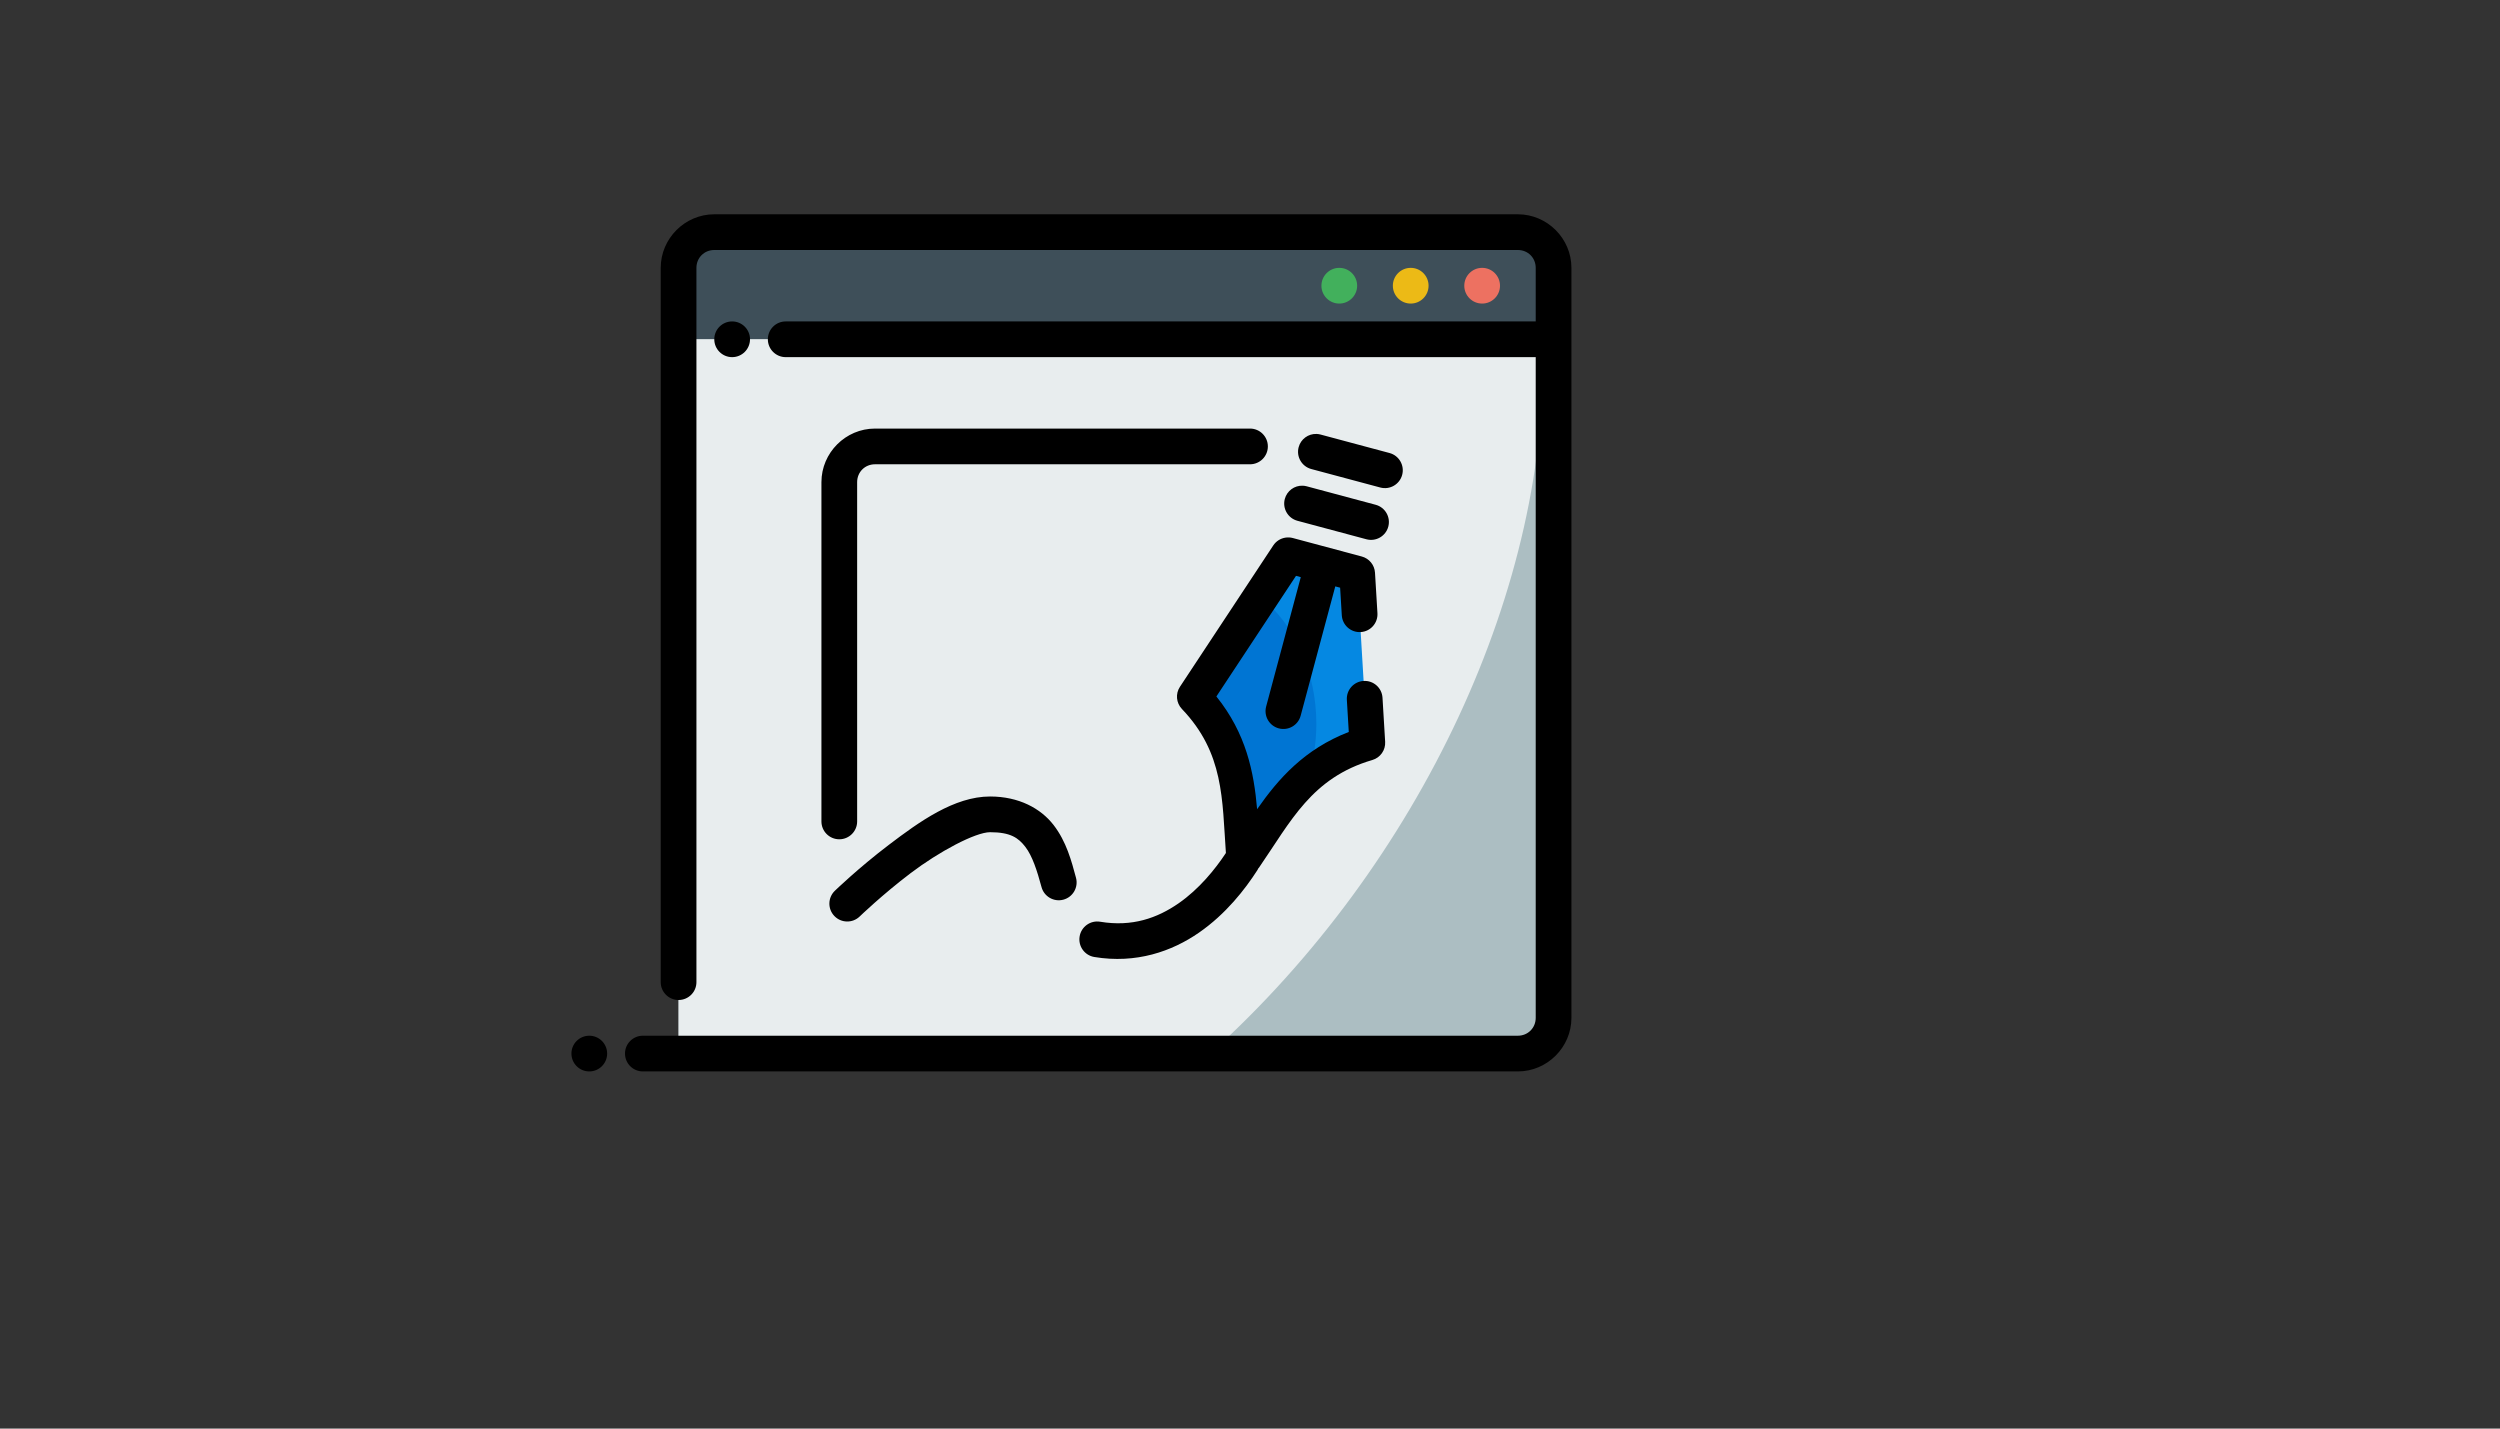
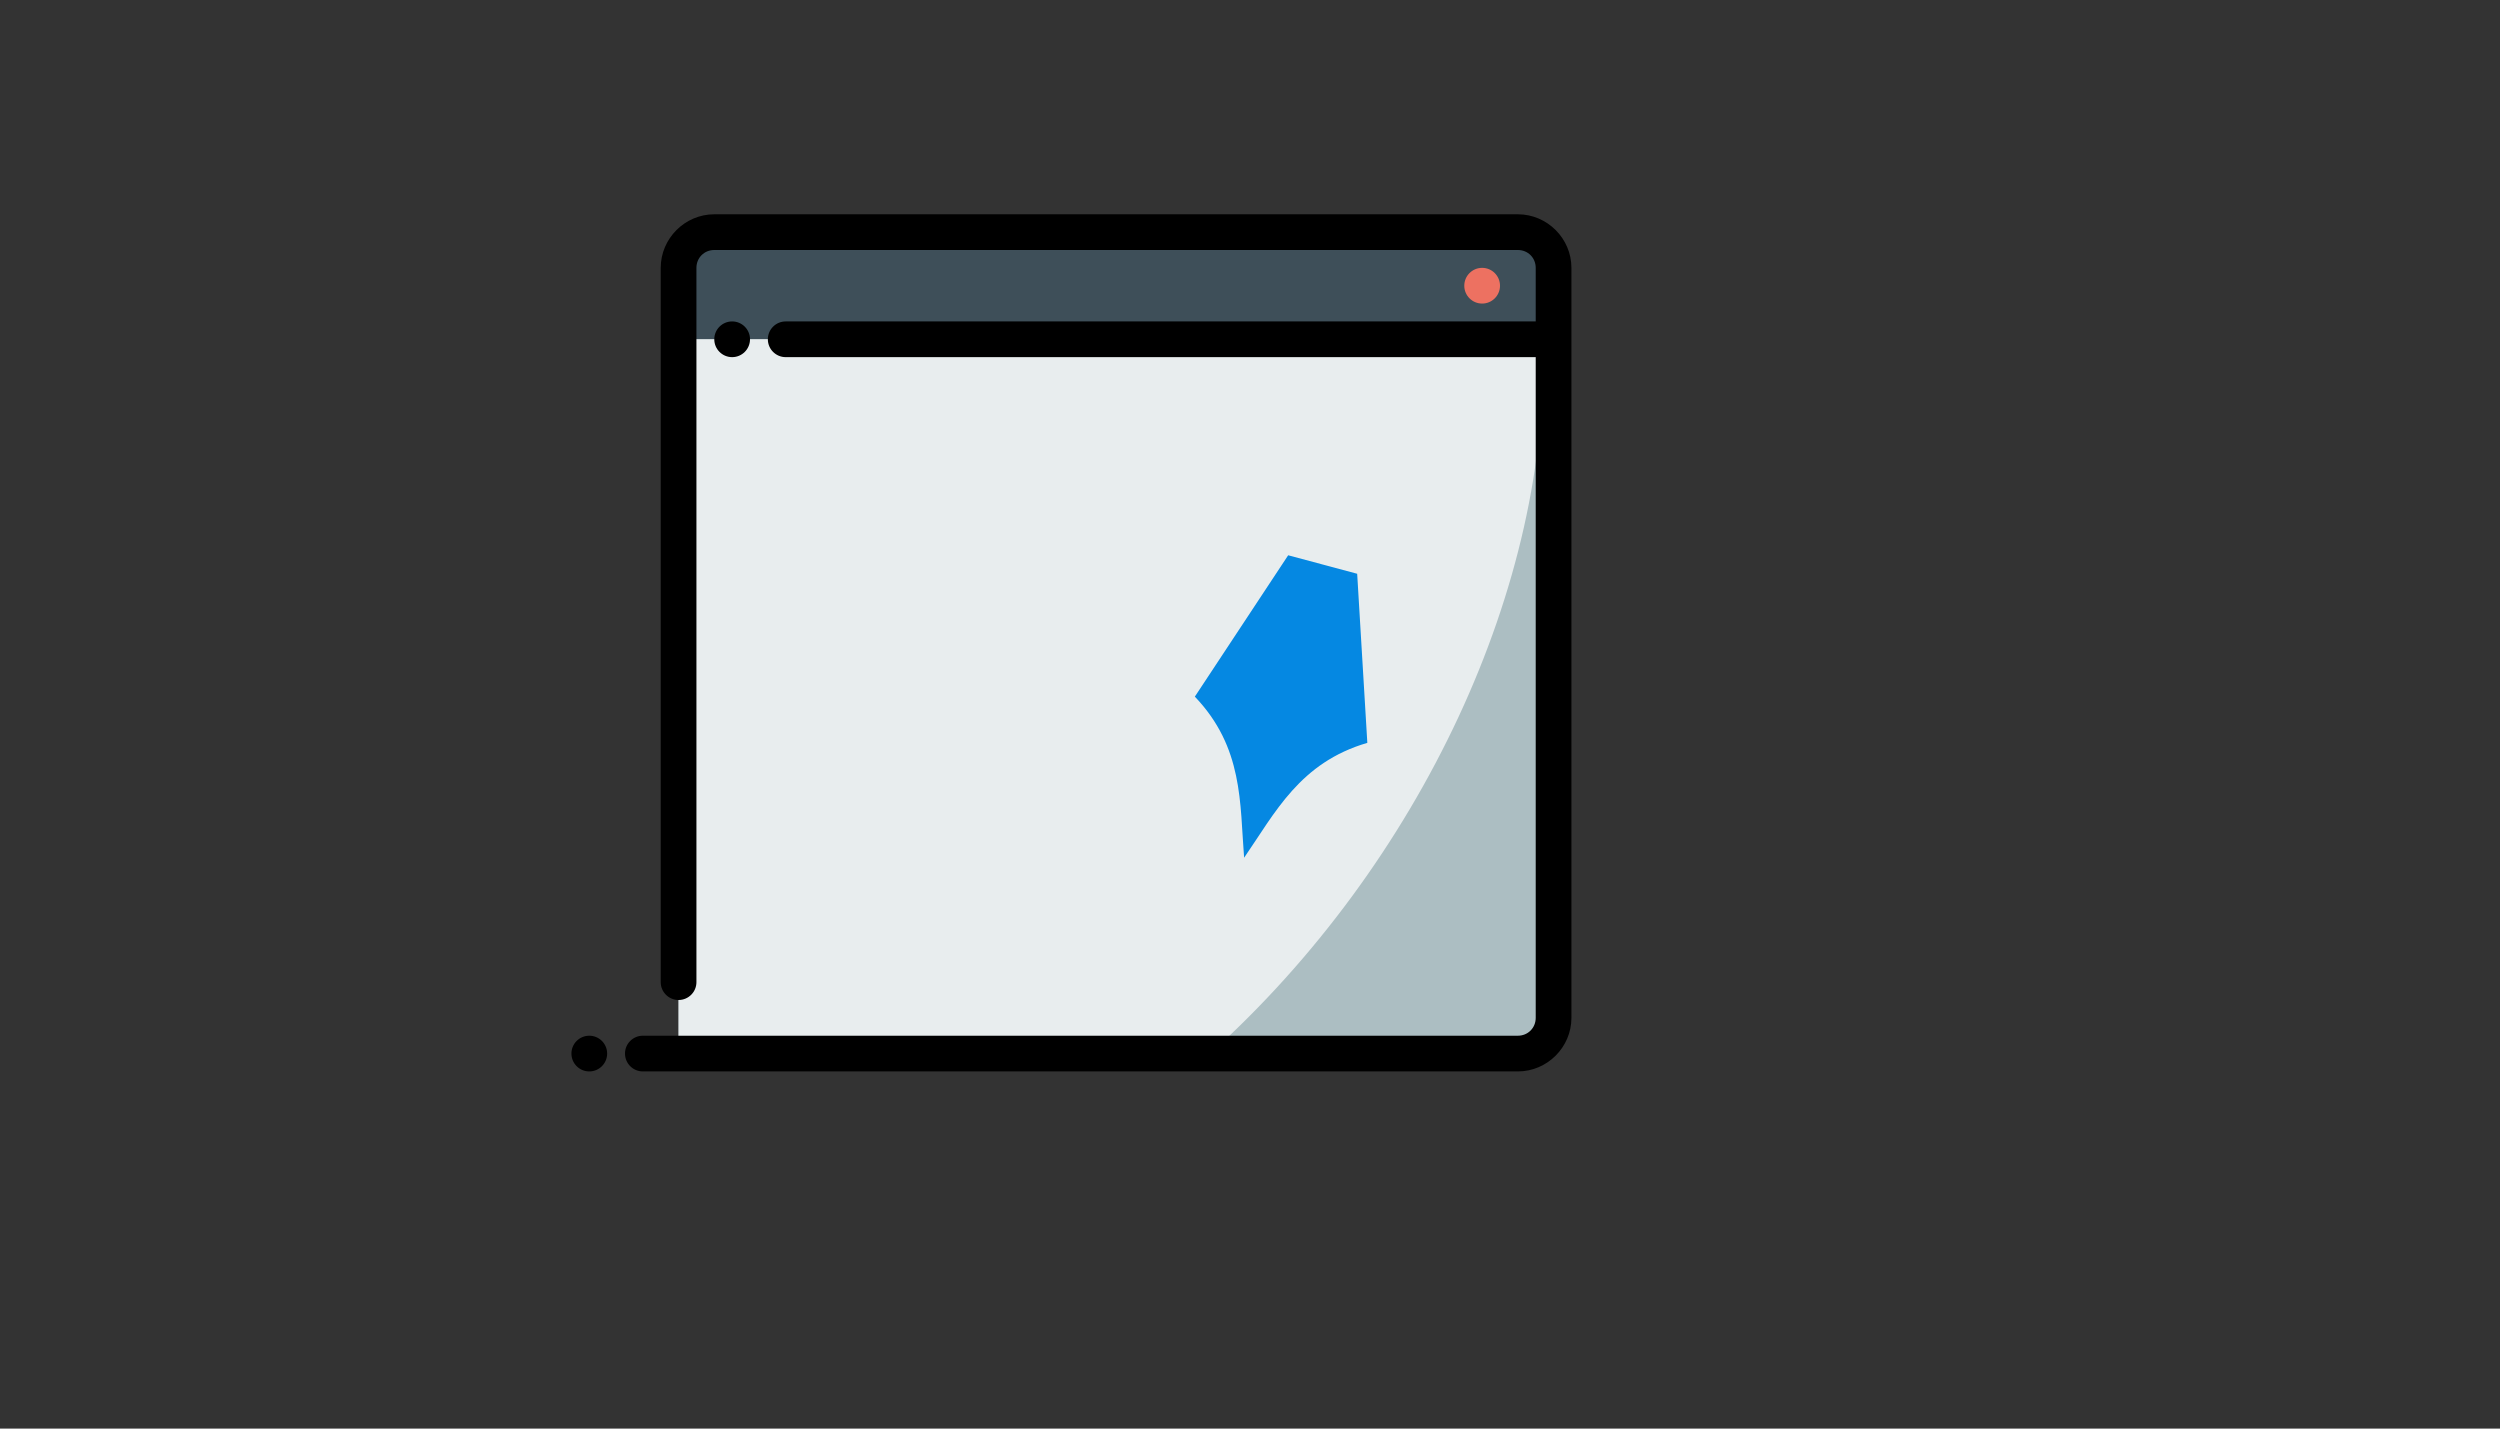
<svg xmlns="http://www.w3.org/2000/svg" version="1.1" width="100%" height="100%" id="svgWorkerArea" viewBox="-25 -25 875 500" style="background: white;">
  <rect x="-25" y="-25" width="875" height="500" fill="#333333" stroke="none" />
  <defs id="defsdoc">
    <pattern id="patternBool" x="0" y="0" width="10" height="10" patternUnits="userSpaceOnUse" patternTransform="rotate(35)">
      <circle cx="5" cy="5" r="4" style="stroke: none;fill: #ff000070;" />
    </pattern>
  </defs>
  <g id="fileImp-953965922" class="cosito">
    <path id="pathImp-305586580" class="grouped" style="fill:#3e4f59;fill-opacity:1;fill-rule:evenodd;stroke-width:2;stroke-linecap:round;stroke-linejoin:round;stroke-miterlimit:4.1" d="M212.5 56.25C212.5 56.25 518.75 56.25 518.75 56.25 518.75 56.25 518.75 93.75 518.75 93.75 518.75 93.75 212.5 93.75 212.5 93.75 212.5 93.75 212.5 56.25 212.5 56.25" />
    <path id="pathImp-672835310" class="grouped" style="fill:#acbec2;fill-opacity:1;fill-rule:evenodd;stroke-width:2;stroke-linecap:round;stroke-linejoin:round;stroke-miterlimit:4.1" d="M212.5 93.75C212.5 93.75 518.75 93.75 518.75 93.75 518.75 93.75 518.75 343.75 518.75 343.75 518.75 343.75 212.5 343.75 212.5 343.75 212.5 343.75 212.5 93.75 212.5 93.75" />
    <path id="pathImp-2675042" class="grouped" style="fill:#e8edee;fill-opacity:1;fill-rule:evenodd;stroke:none;stroke-width:2;stroke-linecap:round;stroke-linejoin:round;stroke-miterlimit:4.1" d="M212.5 93.75C212.5 93.75 212.5 343.75 212.5 343.75 212.5 343.75 398.559 343.75 398.559 343.75 472.289 277.209 517.851 179.358 514.966 93.75 514.966 93.75 212.5 93.75 212.5 93.75" />
    <path id="pathImp-330725904" class="grouped" style="color:#000000;fill:#000000;fill-rule:evenodd;stroke-linecap:round;stroke-linejoin:round;stroke-miterlimit:4.1" d="M225 50C214.719 50 206.25 58.469 206.25 68.75 206.25 68.75 206.25 318.75 206.25 318.75 206.25 322.202 209.048 325 212.5 325 215.952 325 218.75 322.202 218.75 318.75 218.75 318.75 218.75 68.75 218.75 68.75 218.75 65.224 221.474 62.5 225 62.5 225 62.5 506.25 62.5 506.25 62.5 509.776 62.5 512.5 65.224 512.5 68.75 512.5 68.75 512.5 87.5 512.5 87.5 512.5 87.5 250 87.5 250 87.5 246.548 87.5 243.75 90.298 243.75 93.75 243.75 97.202 246.548 100 250 100 250 100 512.5 100 512.5 100 512.5 100 512.5 331.25 512.5 331.25 512.5 334.776 509.776 337.5 506.25 337.5 506.25 337.5 200 337.5 200 337.5 196.548 337.5 193.75 340.298 193.75 343.75 193.75 347.202 196.548 350 200 350 200 350 506.25 350 506.25 350 516.531 350 525 341.531 525 331.25 525 243.75 525 156.25 525 68.75 525 58.469 516.531 50 506.25 50 506.25 50 225 50 225 50" />
    <path id="pathImp-417681246" class="grouped" style="color:#000000;fill:#ed7161;fill-opacity:1;fill-rule:evenodd;stroke-linecap:round;stroke-linejoin:round;stroke-miterlimit:4.1;-inkscape-stroke:none" d="M493.75 68.75C490.298 68.75 487.5 71.548 487.5 75 487.5 78.452 490.298 81.25 493.75 81.25 497.202 81.25 500 78.452 500 75 500 71.548 497.202 68.75 493.75 68.75 493.75 68.75 493.75 68.75 493.75 68.75" />
-     <path id="pathImp-808497898" class="grouped" style="color:#000000;fill:#ecba16;fill-opacity:1;fill-rule:evenodd;stroke-linecap:round;stroke-linejoin:round;stroke-miterlimit:4.1;-inkscape-stroke:none" d="M468.75 68.75C465.298 68.75 462.5 71.548 462.5 75 462.5 78.452 465.298 81.25 468.75 81.25 472.202 81.25 475 78.452 475 75 475 71.548 472.202 68.75 468.75 68.75 468.75 68.75 468.75 68.75 468.75 68.75" />
-     <path id="pathImp-138009968" class="grouped" style="color:#000000;fill:#42b05c;fill-opacity:1;fill-rule:evenodd;stroke-linecap:round;stroke-linejoin:round;stroke-miterlimit:4.1;-inkscape-stroke:none" d="M443.75 68.75C440.298 68.75 437.5 71.548 437.5 75 437.5 78.452 440.298 81.25 443.75 81.25 447.202 81.25 450 78.452 450 75 450 71.548 447.202 68.75 443.75 68.75 443.75 68.75 443.75 68.75 443.75 68.75" />
    <path id="pathImp-576504429" class="grouped" style="color:#000000;fill:#000000;fill-rule:evenodd;stroke-linecap:round;stroke-linejoin:round;stroke-miterlimit:4.1;-inkscape-stroke:none" d="M181.25 337.5C177.798 337.5 175 340.298 175 343.75 175 347.202 177.798 350 181.25 350 184.702 350 187.5 347.202 187.5 343.75 187.5 340.298 184.702 337.5 181.25 337.5 181.25 337.5 181.25 337.5 181.25 337.5" />
    <path id="pathImp-751249804" class="grouped" style="color:#000000;fill:#000000;fill-rule:evenodd;stroke-linecap:round;stroke-linejoin:round;stroke-miterlimit:4.1;-inkscape-stroke:none" d="M231.25 87.5C227.798 87.5 225 90.298 225 93.75 225 97.202 227.798 100 231.25 100 234.702 100 237.5 97.202 237.5 93.75 237.5 90.298 234.702 87.5 231.25 87.5 231.25 87.5 231.25 87.5 231.25 87.5" />
    <path id="pathImp-745673886" class="grouped" style="fill:#0588e2;fill-opacity:1;fill-rule:evenodd;stroke:none;stroke-width:2;stroke-linecap:round;stroke-linejoin:round;stroke-miterlimit:4.1" d="M453.564 235.002C453.564 235.002 450.011 175.816 450.011 175.816 450.011 175.816 425.863 169.346 425.863 169.346 425.863 169.346 393.194 218.826 393.194 218.826 410.191 236.609 408.914 256.036 410.438 275.211 421.345 259.367 429.952 241.904 453.564 235.002 453.564 235.002 453.564 235.002 453.564 235.002" />
-     <path id="pathImp-618154987" class="grouped" style="fill:#0075d3;fill-opacity:1;fill-rule:evenodd;stroke:none;stroke-width:2;stroke-linecap:round;stroke-linejoin:round;stroke-miterlimit:4.1" d="M416.174 184.021C416.174 184.021 393.189 218.823 393.189 218.823 410.186 236.606 408.913 256.033 410.437 275.207 417.458 265.009 423.534 254.154 433.264 245.862 434.865 240.28 435.698 234.404 435.73 228.479 435.728 210.491 428.359 193.739 416.174 184.021 416.174 184.021 416.174 184.021 416.174 184.021" />
-     <path id="pathImp-252137109" class="grouped" style="color:#000000;fill:#000000;fill-rule:evenodd;stroke-linecap:round;stroke-linejoin:round;stroke-miterlimit:4.1;-inkscape-stroke:none" d="M281.25 125C270.969 125 262.5 133.469 262.5 143.75 262.5 143.75 262.5 262.5 262.5 262.5 262.5 265.952 265.298 268.75 268.75 268.75 272.202 268.75 275 265.952 275 262.5 275 262.5 275 143.75 275 143.75 275 140.224 277.724 137.5 281.25 137.5 281.25 137.5 412.5 137.5 412.5 137.5 415.952 137.5 418.75 134.702 418.75 131.25 418.75 127.798 415.952 125 412.5 125 412.5 125 281.25 125 281.25 125M435.803 126.88C432.888 126.769 430.284 128.689 429.529 131.506 428.636 134.84 430.614 138.267 433.947 139.16 433.947 139.16 458.106 145.63 458.106 145.63 461.439 146.523 464.866 144.544 465.759 141.211 466.652 137.877 464.674 134.451 461.341 133.557 461.341 133.557 437.183 127.088 437.183 127.087 436.732 126.967 436.269 126.897 435.803 126.88 435.803 126.88 435.803 126.88 435.803 126.88M430.957 144.995C428.043 144.884 425.438 146.804 424.683 149.622 423.79 152.955 425.768 156.382 429.102 157.275 429.102 157.276 453.247 163.745 453.247 163.745 456.581 164.638 460.007 162.659 460.901 159.326 461.794 155.993 459.816 152.566 456.482 151.672 456.482 151.673 432.336 145.202 432.336 145.203 431.886 145.083 431.423 145.012 430.957 144.995 430.957 144.995 430.957 144.995 430.957 144.995M424.902 163.171C423.16 163.441 421.613 164.434 420.642 165.906 420.642 165.906 387.976 215.381 387.976 215.381 386.369 217.814 386.657 221.036 388.672 223.144 403.422 238.576 402.734 254.713 404.065 273.547 400.316 279.233 394.685 286.182 387.524 291.15 380.054 296.333 371.246 299.472 360.059 297.607 356.654 297.042 353.436 299.342 352.869 302.747 352.295 306.156 354.598 309.382 358.008 309.949 372.636 312.387 385.194 307.979 394.653 301.416 404.113 294.853 410.77 286.258 415.076 279.565 415.237 279.316 415.379 279.054 415.503 278.784 415.503 278.78 415.503 278.776 415.503 278.772 415.532 278.767 415.561 278.764 415.589 278.759 426.842 262.413 434.044 247.222 455.322 241.003 458.119 240.183 459.977 237.539 459.803 234.631 459.803 234.631 458.875 219.189 458.875 219.189 458.666 215.744 455.704 213.121 452.259 213.329 448.814 213.539 446.191 216.501 446.399 219.946 446.399 219.946 447.071 231.188 447.071 231.188 431.574 237.2 422.504 247.466 414.991 258.227 413.865 245.149 411.149 231.718 400.733 218.761 400.733 218.761 428.601 176.55 428.601 176.55 428.601 176.55 430.274 177.002 430.274 177.002 430.274 177.002 418.152 222.278 418.152 222.278 417.259 225.611 419.238 229.038 422.571 229.931 425.905 230.824 429.331 228.846 430.225 225.512 430.225 225.512 442.347 180.236 442.347 180.236 442.347 180.236 444.044 180.688 444.044 180.688 444.044 180.688 444.629 190.356 444.629 190.356 444.832 193.801 447.788 196.429 451.233 196.228 454.683 196.025 457.313 193.061 457.104 189.612 457.104 189.612 456.25 175.439 456.25 175.44 456.089 172.752 454.224 170.47 451.624 169.775 451.624 169.776 427.478 163.306 427.478 163.306 426.638 163.083 425.761 163.036 424.902 163.171 424.902 163.171 424.902 163.171 424.902 163.171M321.533 253.772C309.011 253.772 296.754 262.606 286.121 270.679 275.487 278.752 267.188 286.78 267.188 286.78 264.706 289.18 264.641 293.137 267.041 295.618 269.438 298.103 273.395 298.173 275.879 295.776 275.879 295.776 283.743 288.179 293.689 280.627 303.636 273.076 316.377 266.272 321.533 266.272 328.641 266.272 331.421 268.224 333.875 271.411 336.328 274.598 337.986 279.748 339.527 285.461 340.42 288.801 343.855 290.781 347.192 289.88 350.527 288.982 352.501 285.548 351.599 282.214 350.022 276.363 348.261 269.61 343.775 263.782 339.288 257.954 331.611 253.772 321.533 253.772 321.533 253.772 321.533 253.772 321.533 253.772" />
  </g>
</svg>